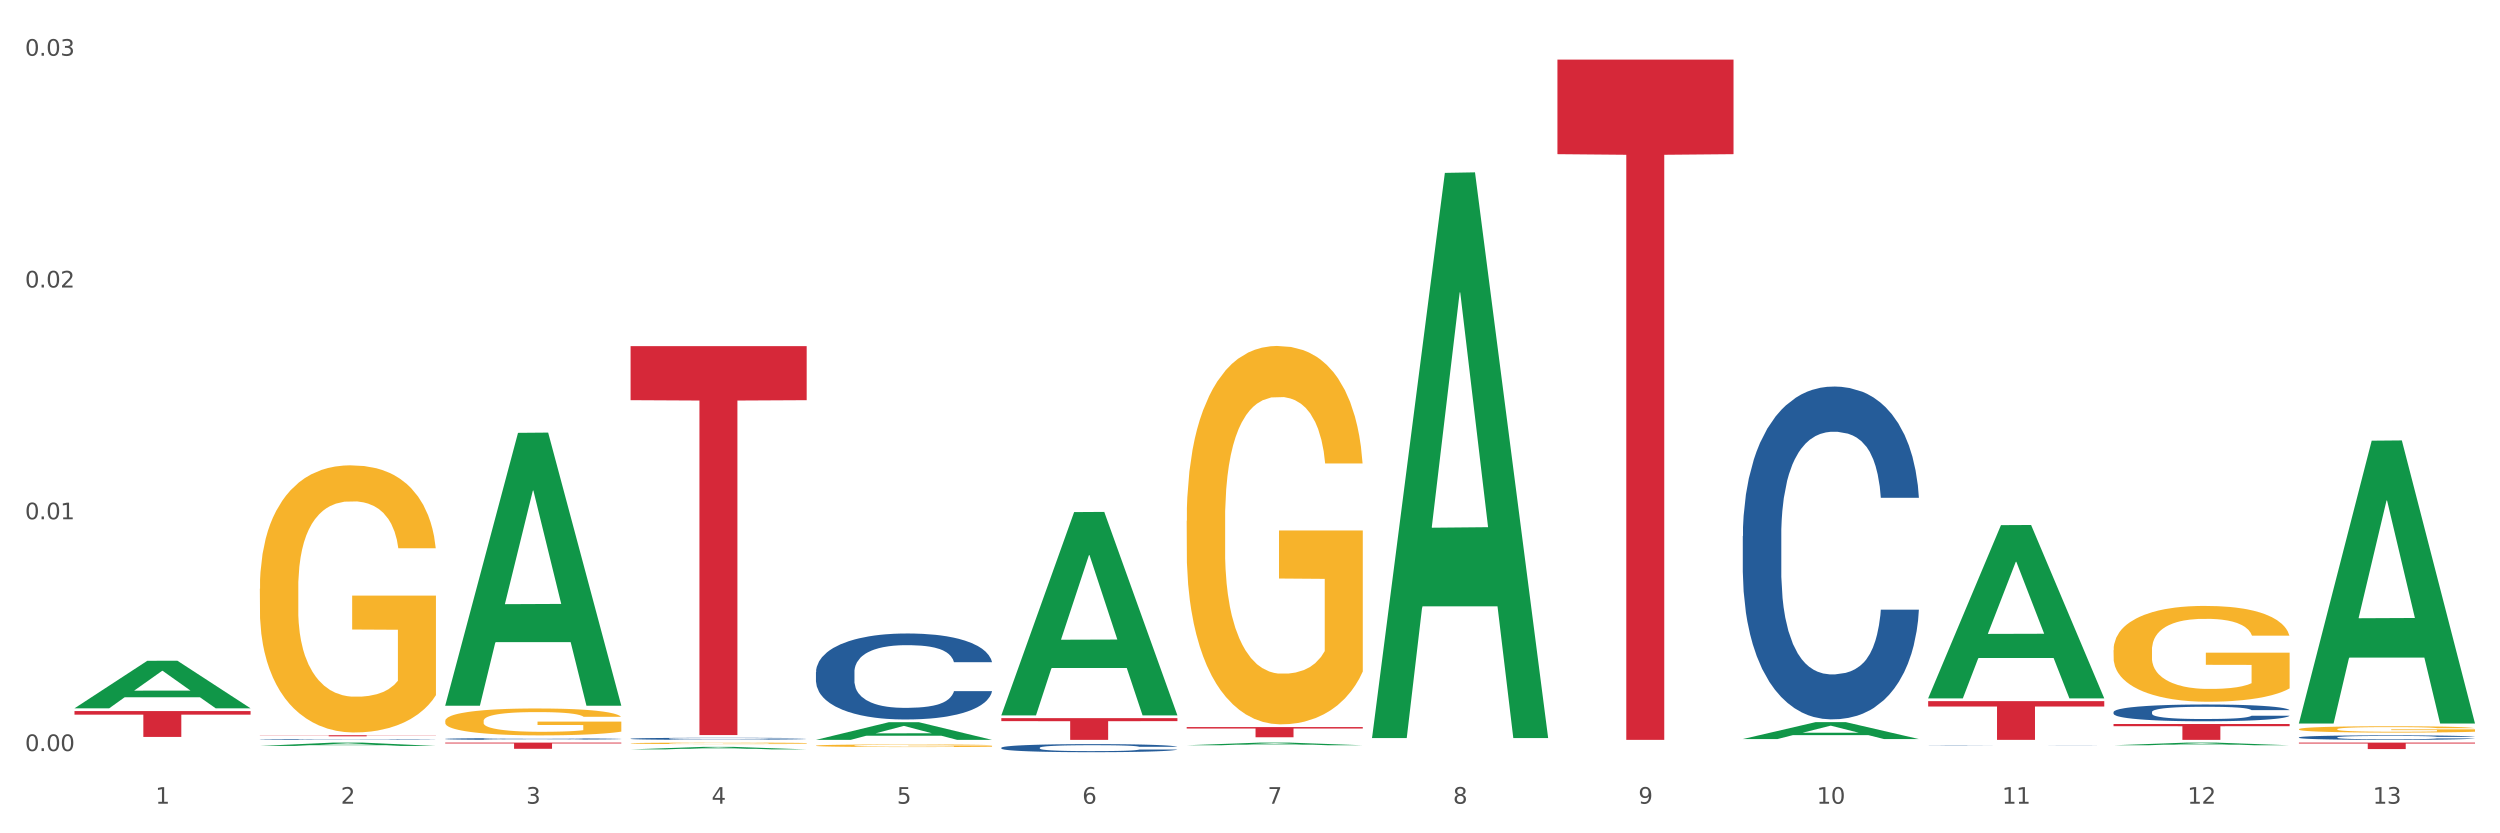
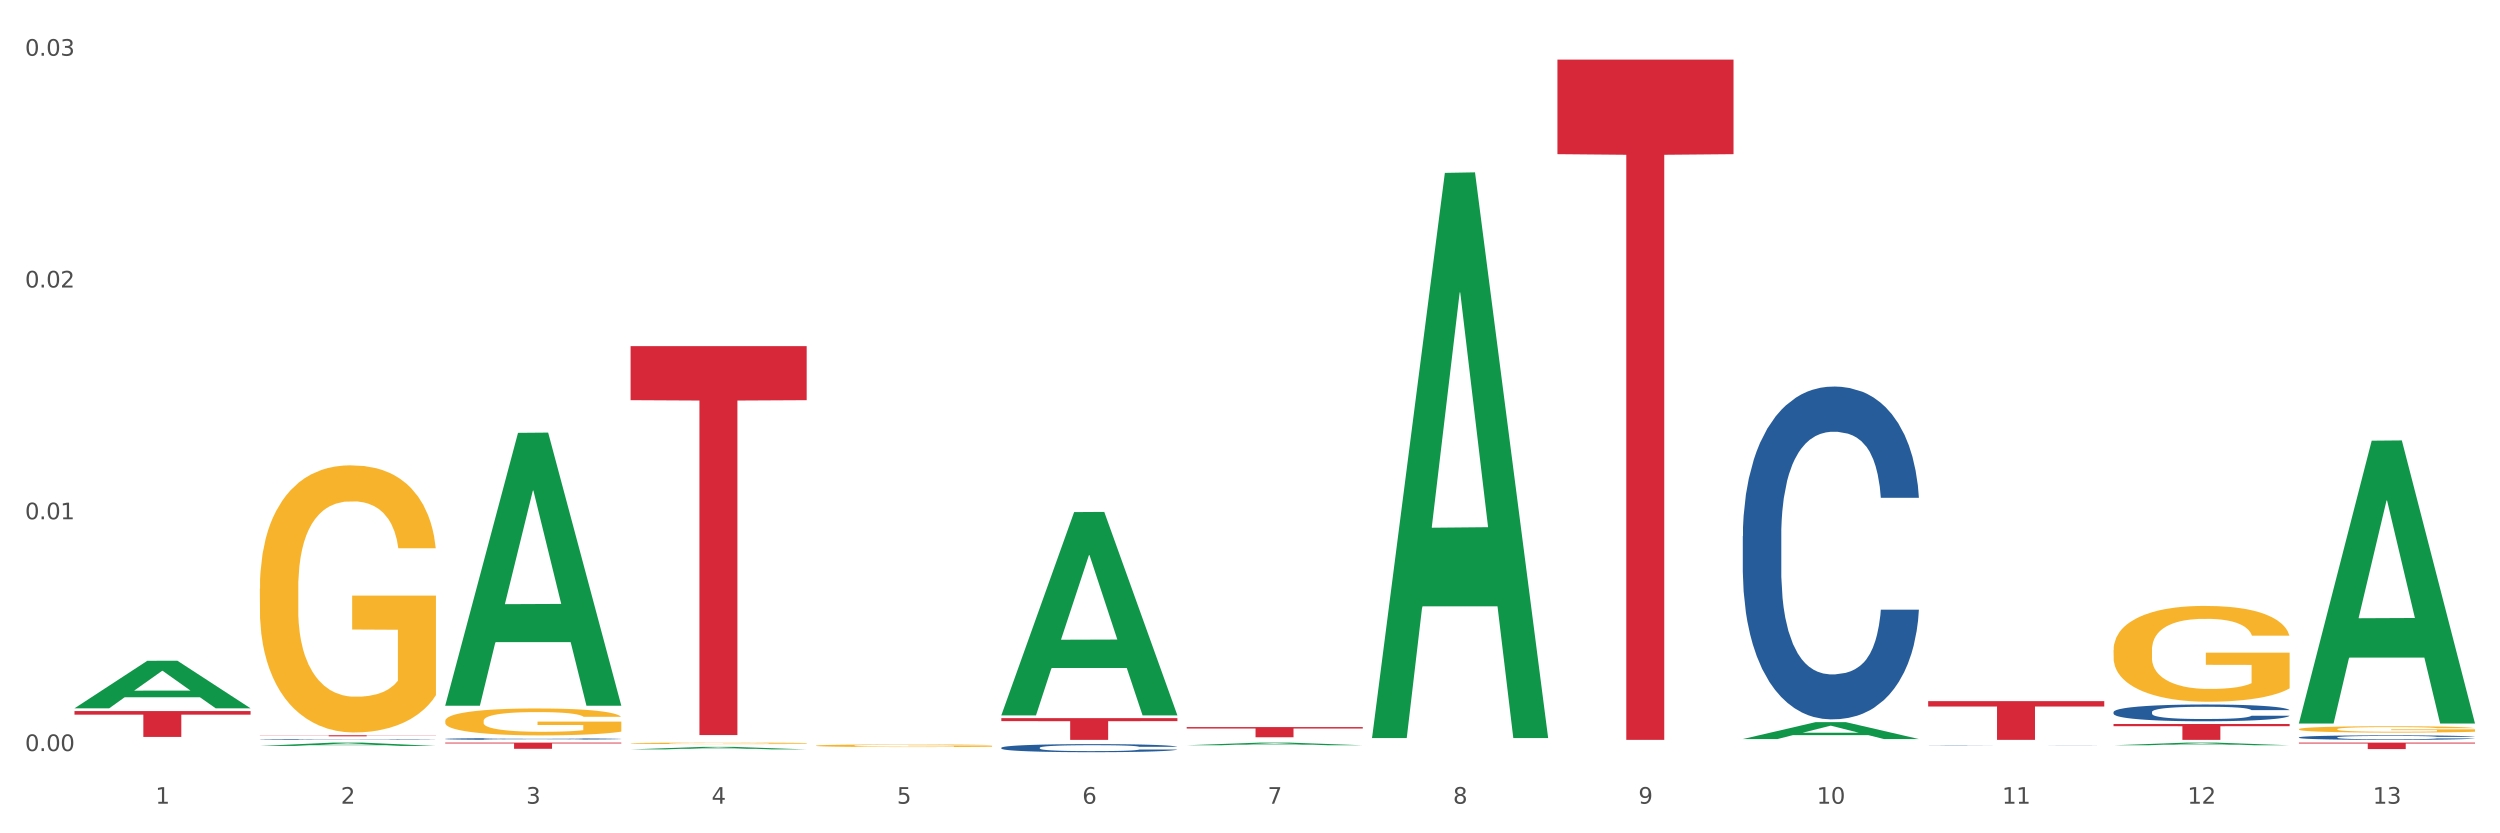
<svg xmlns="http://www.w3.org/2000/svg" xmlns:xlink="http://www.w3.org/1999/xlink" width="1080pt" height="360pt" viewBox="0 0 1080 360" version="1.1">
  <rect x="0" y="0" width="1080" height="360" fill="#333333" stroke="none" />
  <defs>
    <style type="text/css">*{stroke-linejoin: round; stroke-linecap: butt}</style>
  </defs>
  <g id="figure_1">
    <g id="patch_1">
      <path d="M 0 360  L 1080 360  L 1080 0  L 0 0  z " style="fill: #ffffff; stroke: #ffffff; stroke-linejoin: miter" />
    </g>
    <g id="axes_1">
      <g id="matplotlib.axis_1">
        <g id="xtick_1">
          <g id="text_1">
            <g style="fill: #4d4d4d" transform="translate(67.159 347.204) scale(0.096 -0.096)">
              <defs>
                <path id="DejaVuSans-31" d="M 794 531  L 1825 531  L 1825 4091  L 703 3866  L 703 4441  L 1819 4666  L 2450 4666  L 2450 531  L 3481 531  L 3481 0  L 794 0  L 794 531  z " transform="scale(0.016)" />
              </defs>
              <use xlink:href="#DejaVuSans-31" />
            </g>
          </g>
        </g>
        <g id="xtick_2">
          <g id="text_2">
            <g style="fill: #4d4d4d" transform="translate(147.238 347.204) scale(0.096 -0.096)">
              <defs>
                <path id="DejaVuSans-32" d="M 1228 531  L 3431 531  L 3431 0  L 469 0  L 469 531  Q 828 903 1448 1529  Q 2069 2156 2228 2338  Q 2531 2678 2651 2914  Q 2772 3150 2772 3378  Q 2772 3750 2511 3984  Q 2250 4219 1831 4219  Q 1534 4219 1204 4116  Q 875 4013 500 3803  L 500 4441  Q 881 4594 1212 4672  Q 1544 4750 1819 4750  Q 2544 4750 2975 4387  Q 3406 4025 3406 3419  Q 3406 3131 3298 2873  Q 3191 2616 2906 2266  Q 2828 2175 2409 1742  Q 1991 1309 1228 531  z " transform="scale(0.016)" />
              </defs>
              <use xlink:href="#DejaVuSans-32" />
            </g>
          </g>
        </g>
        <g id="xtick_3">
          <g id="text_3">
            <g style="fill: #4d4d4d" transform="translate(227.317 347.204) scale(0.096 -0.096)">
              <defs>
                <path id="DejaVuSans-33" d="M 2597 2516  Q 3050 2419 3304 2112  Q 3559 1806 3559 1356  Q 3559 666 3084 287  Q 2609 -91 1734 -91  Q 1441 -91 1130 -33  Q 819 25 488 141  L 488 750  Q 750 597 1062 519  Q 1375 441 1716 441  Q 2309 441 2620 675  Q 2931 909 2931 1356  Q 2931 1769 2642 2001  Q 2353 2234 1838 2234  L 1294 2234  L 1294 2753  L 1863 2753  Q 2328 2753 2575 2939  Q 2822 3125 2822 3475  Q 2822 3834 2567 4026  Q 2313 4219 1838 4219  Q 1578 4219 1281 4162  Q 984 4106 628 3988  L 628 4550  Q 988 4650 1302 4700  Q 1616 4750 1894 4750  Q 2613 4750 3031 4423  Q 3450 4097 3450 3541  Q 3450 3153 3228 2886  Q 3006 2619 2597 2516  z " transform="scale(0.016)" />
              </defs>
              <use xlink:href="#DejaVuSans-33" />
            </g>
          </g>
        </g>
        <g id="xtick_4">
          <g id="text_4">
            <g style="fill: #4d4d4d" transform="translate(307.396 347.204) scale(0.096 -0.096)">
              <defs>
                <path id="DejaVuSans-34" d="M 2419 4116  L 825 1625  L 2419 1625  L 2419 4116  z M 2253 4666  L 3047 4666  L 3047 1625  L 3713 1625  L 3713 1100  L 3047 1100  L 3047 0  L 2419 0  L 2419 1100  L 313 1100  L 313 1709  L 2253 4666  z " transform="scale(0.016)" />
              </defs>
              <use xlink:href="#DejaVuSans-34" />
            </g>
          </g>
        </g>
        <g id="xtick_5">
          <g id="text_5">
            <g style="fill: #4d4d4d" transform="translate(387.475 347.204) scale(0.096 -0.096)">
              <defs>
                <path id="DejaVuSans-35" d="M 691 4666  L 3169 4666  L 3169 4134  L 1269 4134  L 1269 2991  Q 1406 3038 1543 3061  Q 1681 3084 1819 3084  Q 2600 3084 3056 2656  Q 3513 2228 3513 1497  Q 3513 744 3044 326  Q 2575 -91 1722 -91  Q 1428 -91 1123 -41  Q 819 9 494 109  L 494 744  Q 775 591 1075 516  Q 1375 441 1709 441  Q 2250 441 2565 725  Q 2881 1009 2881 1497  Q 2881 1984 2565 2268  Q 2250 2553 1709 2553  Q 1456 2553 1204 2497  Q 953 2441 691 2322  L 691 4666  z " transform="scale(0.016)" />
              </defs>
              <use xlink:href="#DejaVuSans-35" />
            </g>
          </g>
        </g>
        <g id="xtick_6">
          <g id="text_6">
            <g style="fill: #4d4d4d" transform="translate(467.554 347.204) scale(0.096 -0.096)">
              <defs>
                <path id="DejaVuSans-36" d="M 2113 2584  Q 1688 2584 1439 2293  Q 1191 2003 1191 1497  Q 1191 994 1439 701  Q 1688 409 2113 409  Q 2538 409 2786 701  Q 3034 994 3034 1497  Q 3034 2003 2786 2293  Q 2538 2584 2113 2584  z M 3366 4563  L 3366 3988  Q 3128 4100 2886 4159  Q 2644 4219 2406 4219  Q 1781 4219 1451 3797  Q 1122 3375 1075 2522  Q 1259 2794 1537 2939  Q 1816 3084 2150 3084  Q 2853 3084 3261 2657  Q 3669 2231 3669 1497  Q 3669 778 3244 343  Q 2819 -91 2113 -91  Q 1303 -91 875 529  Q 447 1150 447 2328  Q 447 3434 972 4092  Q 1497 4750 2381 4750  Q 2619 4750 2861 4703  Q 3103 4656 3366 4563  z " transform="scale(0.016)" />
              </defs>
              <use xlink:href="#DejaVuSans-36" />
            </g>
          </g>
        </g>
        <g id="xtick_7">
          <g id="text_7">
            <g style="fill: #4d4d4d" transform="translate(547.634 347.204) scale(0.096 -0.096)">
              <defs>
                <path id="DejaVuSans-37" d="M 525 4666  L 3525 4666  L 3525 4397  L 1831 0  L 1172 0  L 2766 4134  L 525 4134  L 525 4666  z " transform="scale(0.016)" />
              </defs>
              <use xlink:href="#DejaVuSans-37" />
            </g>
          </g>
        </g>
        <g id="xtick_8">
          <g id="text_8">
            <g style="fill: #4d4d4d" transform="translate(627.713 347.204) scale(0.096 -0.096)">
              <defs>
                <path id="DejaVuSans-38" d="M 2034 2216  Q 1584 2216 1326 1975  Q 1069 1734 1069 1313  Q 1069 891 1326 650  Q 1584 409 2034 409  Q 2484 409 2743 651  Q 3003 894 3003 1313  Q 3003 1734 2745 1975  Q 2488 2216 2034 2216  z M 1403 2484  Q 997 2584 770 2862  Q 544 3141 544 3541  Q 544 4100 942 4425  Q 1341 4750 2034 4750  Q 2731 4750 3128 4425  Q 3525 4100 3525 3541  Q 3525 3141 3298 2862  Q 3072 2584 2669 2484  Q 3125 2378 3379 2068  Q 3634 1759 3634 1313  Q 3634 634 3220 271  Q 2806 -91 2034 -91  Q 1263 -91 848 271  Q 434 634 434 1313  Q 434 1759 690 2068  Q 947 2378 1403 2484  z M 1172 3481  Q 1172 3119 1398 2916  Q 1625 2713 2034 2713  Q 2441 2713 2670 2916  Q 2900 3119 2900 3481  Q 2900 3844 2670 4047  Q 2441 4250 2034 4250  Q 1625 4250 1398 4047  Q 1172 3844 1172 3481  z " transform="scale(0.016)" />
              </defs>
              <use xlink:href="#DejaVuSans-38" />
            </g>
          </g>
        </g>
        <g id="xtick_9">
          <g id="text_9">
            <g style="fill: #4d4d4d" transform="translate(707.792 347.204) scale(0.096 -0.096)">
              <defs>
                <path id="DejaVuSans-39" d="M 703 97  L 703 672  Q 941 559 1184 500  Q 1428 441 1663 441  Q 2288 441 2617 861  Q 2947 1281 2994 2138  Q 2813 1869 2534 1725  Q 2256 1581 1919 1581  Q 1219 1581 811 2004  Q 403 2428 403 3163  Q 403 3881 828 4315  Q 1253 4750 1959 4750  Q 2769 4750 3195 4129  Q 3622 3509 3622 2328  Q 3622 1225 3098 567  Q 2575 -91 1691 -91  Q 1453 -91 1209 -44  Q 966 3 703 97  z M 1959 2075  Q 2384 2075 2632 2365  Q 2881 2656 2881 3163  Q 2881 3666 2632 3958  Q 2384 4250 1959 4250  Q 1534 4250 1286 3958  Q 1038 3666 1038 3163  Q 1038 2656 1286 2365  Q 1534 2075 1959 2075  z " transform="scale(0.016)" />
              </defs>
              <use xlink:href="#DejaVuSans-39" />
            </g>
          </g>
        </g>
        <g id="xtick_10">
          <g id="text_10">
            <g style="fill: #4d4d4d" transform="translate(784.817 347.204) scale(0.096 -0.096)">
              <defs>
                <path id="DejaVuSans-30" d="M 2034 4250  Q 1547 4250 1301 3770  Q 1056 3291 1056 2328  Q 1056 1369 1301 889  Q 1547 409 2034 409  Q 2525 409 2770 889  Q 3016 1369 3016 2328  Q 3016 3291 2770 3770  Q 2525 4250 2034 4250  z M 2034 4750  Q 2819 4750 3233 4129  Q 3647 3509 3647 2328  Q 3647 1150 3233 529  Q 2819 -91 2034 -91  Q 1250 -91 836 529  Q 422 1150 422 2328  Q 422 3509 836 4129  Q 1250 4750 2034 4750  z " transform="scale(0.016)" />
              </defs>
              <use xlink:href="#DejaVuSans-31" />
              <use xlink:href="#DejaVuSans-30" transform="translate(63.623 0)" />
            </g>
          </g>
        </g>
        <g id="xtick_11">
          <g id="text_11">
            <g style="fill: #4d4d4d" transform="translate(864.896 347.204) scale(0.096 -0.096)">
              <use xlink:href="#DejaVuSans-31" />
              <use xlink:href="#DejaVuSans-31" transform="translate(63.623 0)" />
            </g>
          </g>
        </g>
        <g id="xtick_12">
          <g id="text_12">
            <g style="fill: #4d4d4d" transform="translate(944.975 347.204) scale(0.096 -0.096)">
              <use xlink:href="#DejaVuSans-31" />
              <use xlink:href="#DejaVuSans-32" transform="translate(63.623 0)" />
            </g>
          </g>
        </g>
        <g id="xtick_13">
          <g id="text_13">
            <g style="fill: #4d4d4d" transform="translate(1025.054 347.204) scale(0.096 -0.096)">
              <use xlink:href="#DejaVuSans-31" />
              <use xlink:href="#DejaVuSans-33" transform="translate(63.623 0)" />
            </g>
          </g>
        </g>
        <g id="xtick_14" />
        <g id="xtick_15" />
        <g id="xtick_16" />
        <g id="xtick_17" />
        <g id="xtick_18" />
        <g id="xtick_19" />
        <g id="xtick_20" />
        <g id="xtick_21" />
        <g id="xtick_22" />
        <g id="xtick_23" />
        <g id="xtick_24" />
        <g id="xtick_25" />
      </g>
      <g id="matplotlib.axis_2">
        <g id="ytick_1">
          <g id="text_14">
            <g style="fill: #4d4d4d" transform="translate(10.8 324.455) scale(0.096 -0.096)">
              <defs>
                <path id="DejaVuSans-2e" d="M 684 794  L 1344 794  L 1344 0  L 684 0  L 684 794  z " transform="scale(0.016)" />
              </defs>
              <use xlink:href="#DejaVuSans-30" />
              <use xlink:href="#DejaVuSans-2e" transform="translate(63.623 0)" />
              <use xlink:href="#DejaVuSans-30" transform="translate(95.41 0)" />
              <use xlink:href="#DejaVuSans-30" transform="translate(159.033 0)" />
            </g>
          </g>
        </g>
        <g id="ytick_2">
          <g id="text_15">
            <g style="fill: #4d4d4d" transform="translate(10.8 224.329) scale(0.096 -0.096)">
              <use xlink:href="#DejaVuSans-30" />
              <use xlink:href="#DejaVuSans-2e" transform="translate(63.623 0)" />
              <use xlink:href="#DejaVuSans-30" transform="translate(95.41 0)" />
              <use xlink:href="#DejaVuSans-31" transform="translate(159.033 0)" />
            </g>
          </g>
        </g>
        <g id="ytick_3">
          <g id="text_16">
            <g style="fill: #4d4d4d" transform="translate(10.8 124.204) scale(0.096 -0.096)">
              <use xlink:href="#DejaVuSans-30" />
              <use xlink:href="#DejaVuSans-2e" transform="translate(63.623 0)" />
              <use xlink:href="#DejaVuSans-30" transform="translate(95.41 0)" />
              <use xlink:href="#DejaVuSans-32" transform="translate(159.033 0)" />
            </g>
          </g>
        </g>
        <g id="ytick_4">
          <g id="text_17">
            <g style="fill: #4d4d4d" transform="translate(10.8 24.078) scale(0.096 -0.096)">
              <use xlink:href="#DejaVuSans-30" />
              <use xlink:href="#DejaVuSans-2e" transform="translate(63.623 0)" />
              <use xlink:href="#DejaVuSans-30" transform="translate(95.41 0)" />
              <use xlink:href="#DejaVuSans-33" transform="translate(159.033 0)" />
            </g>
          </g>
        </g>
        <g id="ytick_5" />
        <g id="ytick_6" />
        <g id="ytick_7" />
      </g>
      <g id="PolyCollection_1">
        <path d="M 32.175 305.964  L 32.253 305.945  L 63.625 285.457  L 76.644 285.437  L 108.25 306.003  L 93.192 306.003  L 86.369 301.214  L 53.978 301.214  L 53.743 301.291  L 47.155 306.003  L 32.175 306.003  L 32.175 305.964  L 58.056 298.356  L 82.291 298.337  L 70.291 289.821  L 70.134 289.782  L 69.977 289.84  L 57.978 298.337  L 58.056 298.356  L 32.175 305.964  z " clip-path="url(#p406d4b6d0a)" style="fill: #109648" />
        <path d="M 32.175 307.183  L 108.25 307.183  L 108.25 308.737  L 78.325 308.747  L 78.325 318.363  L 61.92 318.363  L 61.92 308.747  L 32.175 308.737  L 32.175 307.194  L 32.175 307.183  z " clip-path="url(#p406d4b6d0a)" style="fill: #d62839" />
        <path d="M 112.254 319.433  L 112.344 319.433  L 112.344 319.424  L 112.614 319.411  L 113.603 319.389  L 114.862 319.372  L 117.02 319.352  L 118.189 319.343  L 119.718 319.334  L 122.865 319.319  L 126.462 319.306  L 128.98 319.299  L 130.868 319.294  L 135.095 319.286  L 137.523 319.283  L 140.04 319.28  L 142.199 319.278  L 145.796 319.276  L 148.673 319.275  L 152 319.274  L 154.788 319.275  L 158.475 319.276  L 163.87 319.28  L 165.938 319.282  L 168.726 319.286  L 171.604 319.291  L 173.942 319.296  L 176.639 319.304  L 179.427 319.313  L 182.125 319.326  L 184.013 319.337  L 185.542 319.349  L 186.891 319.363  L 187.88 319.379  L 188.329 319.392  L 171.873 319.392  L 171.424 319.381  L 170.525 319.368  L 169.625 319.359  L 168.636 319.352  L 167.107 319.344  L 165.759 319.339  L 163.51 319.333  L 161.442 319.329  L 159.734 319.326  L 157.665 319.324  L 153.259 319.323  L 150.112 319.323  L 148.134 319.323  L 145.706 319.325  L 143.637 319.327  L 141.209 319.331  L 139.321 319.335  L 137.433 319.341  L 136.354 319.344  L 134.735 319.352  L 133.656 319.357  L 132.217 319.367  L 131.408 319.374  L 129.969 319.393  L 129.34 319.406  L 129.07 319.416  L 128.89 319.426  L 128.89 319.476  L 129.43 319.499  L 129.879 319.508  L 130.599 319.519  L 131.947 319.534  L 133.926 319.547  L 135.994 319.557  L 137.702 319.564  L 139.321 319.568  L 140.94 319.572  L 142.918 319.575  L 144.537 319.577  L 146.965 319.579  L 149.842 319.58  L 152.09 319.58  L 156.676 319.578  L 158.745 319.576  L 160.723 319.574  L 162.881 319.571  L 164.59 319.567  L 165.579 319.564  L 167.197 319.558  L 168.456 319.551  L 169.535 319.544  L 170.255 319.537  L 171.064 319.528  L 171.694 319.517  L 171.873 319.511  L 188.329 319.511  L 187.97 319.523  L 187.34 319.534  L 186.081 319.549  L 185.092 319.558  L 183.563 319.568  L 181.945 319.577  L 179.697 319.587  L 177.628 319.595  L 175.47 319.601  L 173.132 319.607  L 168.906 319.615  L 167.377 319.617  L 164.14 319.621  L 161.622 319.624  L 157.935 319.626  L 154.158 319.627  L 150.202 319.627  L 146.695 319.627  L 142.828 319.625  L 140.4 319.623  L 137.702 319.62  L 134.555 319.615  L 131.588 319.61  L 128.8 319.604  L 126.192 319.596  L 123.764 319.588  L 120.617 319.574  L 118.279 319.56  L 116.57 319.548  L 115.401 319.537  L 114.232 319.524  L 113.603 319.514  L 112.614 319.492  L 112.254 319.471  L 112.254 319.433  z " clip-path="url(#p406d4b6d0a)" style="fill: #255c99" />
        <path d="M 192.333 319.208  L 192.423 319.207  L 192.423 319.187  L 192.693 319.161  L 193.682 319.112  L 194.941 319.075  L 197.099 319.032  L 198.268 319.014  L 199.797 318.994  L 202.944 318.961  L 206.541 318.933  L 209.059 318.918  L 210.947 318.908  L 215.174 318.891  L 217.602 318.883  L 220.12 318.877  L 222.278 318.873  L 225.875 318.868  L 228.752 318.866  L 232.079 318.865  L 234.867 318.866  L 238.554 318.868  L 243.949 318.877  L 246.018 318.882  L 248.805 318.89  L 251.683 318.901  L 254.021 318.912  L 256.718 318.928  L 259.506 318.949  L 262.204 318.976  L 264.092 319  L 265.621 319.026  L 266.97 319.057  L 267.959 319.091  L 268.408 319.12  L 251.953 319.12  L 251.503 319.094  L 250.604 319.066  L 249.704 319.047  L 248.715 319.032  L 247.187 319.015  L 245.838 319.004  L 243.59 318.99  L 241.521 318.982  L 239.813 318.977  L 237.745 318.973  L 233.338 318.969  L 230.191 318.969  L 228.213 318.97  L 225.785 318.974  L 223.717 318.978  L 221.289 318.987  L 219.4 318.996  L 217.512 319.008  L 216.433 319.016  L 214.814 319.031  L 213.735 319.044  L 212.296 319.066  L 211.487 319.081  L 210.048 319.121  L 209.419 319.15  L 209.149 319.17  L 208.969 319.192  L 208.969 319.301  L 209.509 319.35  L 209.958 319.37  L 210.678 319.394  L 212.027 319.425  L 214.005 319.455  L 216.073 319.476  L 217.782 319.49  L 219.4 319.499  L 221.019 319.507  L 222.997 319.514  L 224.616 319.518  L 227.044 319.522  L 229.921 319.524  L 232.169 319.524  L 236.755 319.521  L 238.824 319.517  L 240.802 319.513  L 242.96 319.505  L 244.669 319.497  L 245.658 319.49  L 247.276 319.477  L 248.535 319.463  L 249.615 319.447  L 250.334 319.433  L 251.143 319.412  L 251.773 319.389  L 251.953 319.376  L 268.408 319.376  L 268.049 319.401  L 267.419 319.425  L 266.16 319.458  L 265.171 319.477  L 263.643 319.5  L 262.024 319.519  L 259.776 319.541  L 257.708 319.557  L 255.549 319.571  L 253.211 319.584  L 248.985 319.601  L 247.456 319.606  L 244.219 319.614  L 241.701 319.619  L 238.014 319.624  L 234.238 319.627  L 230.281 319.627  L 226.774 319.626  L 222.907 319.622  L 220.479 319.618  L 217.782 319.611  L 214.634 319.602  L 211.667 319.59  L 208.879 319.576  L 206.271 319.56  L 203.843 319.542  L 200.696 319.512  L 198.358 319.483  L 196.65 319.455  L 195.481 319.432  L 194.312 319.403  L 193.682 319.383  L 192.693 319.334  L 192.333 319.289  L 192.333 319.208  z " clip-path="url(#p406d4b6d0a)" style="fill: #255c99" />
        <path d="M 272.412 321.112  L 272.502 321.111  L 272.502 321.089  L 272.682 321.071  L 273.58 321.026  L 274.927 320.988  L 275.915 320.969  L 276.903 320.952  L 278.071 320.936  L 279.508 320.919  L 282.113 320.895  L 283.729 320.882  L 285.705 320.869  L 289.298 320.85  L 291.903 320.839  L 294.597 320.83  L 298.998 320.819  L 301.873 320.814  L 304.926 320.811  L 308.609 320.808  L 311.393 320.808  L 317.501 320.809  L 322.71 320.815  L 325.225 320.819  L 328.458 320.826  L 330.165 320.831  L 332.949 320.841  L 335.823 320.853  L 337.799 320.864  L 340.763 320.885  L 343.009 320.905  L 345.075 320.93  L 346.152 320.948  L 346.961 320.964  L 347.679 320.982  L 348.398 321.012  L 332.231 321.012  L 331.602 320.991  L 330.614 320.971  L 329.177 320.952  L 327.919 320.94  L 325.764 320.925  L 323.788 320.915  L 321.722 320.908  L 319.207 320.902  L 317.231 320.899  L 314.447 320.897  L 308.968 320.897  L 305.286 320.902  L 302.771 320.908  L 301.154 320.913  L 299.717 320.919  L 298.1 320.928  L 296.214 320.94  L 294.867 320.952  L 293.52 320.966  L 292.442 320.981  L 291.454 320.997  L 290.645 321.015  L 290.017 321.034  L 289.478 321.057  L 289.029 321.095  L 289.029 321.177  L 289.208 321.196  L 289.657 321.22  L 290.196 321.239  L 291.094 321.261  L 291.903 321.276  L 293.43 321.298  L 295.136 321.316  L 296.483 321.327  L 297.831 321.337  L 300.166 321.35  L 302.771 321.361  L 305.016 321.367  L 308.07 321.373  L 310.136 321.376  L 311.932 321.377  L 316.333 321.377  L 319.477 321.375  L 322.98 321.371  L 325.674 321.366  L 327.919 321.359  L 330.434 321.348  L 332.051 321.338  L 332.051 321.212  L 312.291 321.212  L 312.291 321.128  L 348.488 321.128  L 348.488 321.373  L 346.961 321.386  L 345.254 321.398  L 343.458 321.408  L 340.763 321.42  L 337.53 321.432  L 334.656 321.441  L 331.602 321.448  L 328.009 321.455  L 323.339 321.461  L 320.465 321.463  L 316.872 321.465  L 312.651 321.465  L 308.968 321.464  L 305.375 321.461  L 301.603 321.456  L 297.921 321.448  L 295.136 321.44  L 292.352 321.431  L 289.388 321.418  L 287.053 321.406  L 285.256 321.395  L 283.28 321.381  L 281.125 321.363  L 279.508 321.347  L 278.071 321.33  L 276.544 321.309  L 275.466 321.29  L 274.388 321.267  L 273.76 321.249  L 273.041 321.222  L 272.502 321.184  L 272.412 321.112  z " clip-path="url(#p406d4b6d0a)" style="fill: #f7b32b" />
        <path d="M 352.492 322.123  L 352.581 322.122  L 352.581 322.085  L 352.761 322.053  L 353.659 321.975  L 355.006 321.912  L 355.994 321.878  L 356.982 321.85  L 358.15 321.822  L 359.587 321.793  L 362.192 321.751  L 363.809 321.729  L 365.785 321.707  L 369.377 321.674  L 371.982 321.655  L 374.676 321.64  L 379.078 321.621  L 381.952 321.613  L 385.005 321.607  L 388.688 321.603  L 391.472 321.602  L 397.58 321.605  L 402.789 321.614  L 405.304 321.621  L 408.538 321.633  L 410.244 321.642  L 413.028 321.658  L 415.903 321.68  L 417.879 321.698  L 420.843 321.733  L 423.088 321.768  L 425.154 321.812  L 426.232 321.842  L 427.04 321.869  L 427.758 321.901  L 428.477 321.952  L 412.31 321.952  L 411.681 321.916  L 410.693 321.882  L 409.256 321.849  L 407.999 321.828  L 405.843 321.802  L 403.867 321.786  L 401.801 321.774  L 399.286 321.763  L 397.31 321.758  L 394.526 321.754  L 389.047 321.755  L 385.365 321.763  L 382.85 321.774  L 381.233 321.783  L 379.796 321.793  L 378.179 321.808  L 376.293 321.829  L 374.946 321.849  L 373.599 321.874  L 372.521 321.898  L 371.533 321.927  L 370.724 321.958  L 370.096 321.99  L 369.557 322.029  L 369.108 322.094  L 369.108 322.235  L 369.287 322.267  L 369.737 322.309  L 370.275 322.341  L 371.174 322.379  L 371.982 322.405  L 373.509 322.442  L 375.215 322.473  L 376.563 322.493  L 377.91 322.509  L 380.245 322.532  L 382.85 322.55  L 385.095 322.562  L 388.149 322.572  L 390.215 322.576  L 392.011 322.578  L 396.412 322.578  L 399.556 322.575  L 403.059 322.568  L 405.753 322.559  L 407.999 322.547  L 410.514 322.529  L 412.13 322.511  L 412.13 322.296  L 392.37 322.295  L 392.37 322.152  L 428.567 322.152  L 428.567 322.572  L 427.04 322.594  L 425.333 322.613  L 423.537 322.631  L 420.843 322.652  L 417.609 322.673  L 414.735 322.687  L 411.681 322.7  L 408.088 322.711  L 403.418 322.721  L 400.544 322.725  L 396.951 322.729  L 392.73 322.73  L 389.047 322.727  L 385.455 322.722  L 381.682 322.713  L 378 322.7  L 375.215 322.686  L 372.431 322.67  L 369.467 322.648  L 367.132 322.628  L 365.335 322.609  L 363.359 322.585  L 361.204 322.554  L 359.587 322.527  L 358.15 322.498  L 356.623 322.461  L 355.545 322.429  L 354.468 322.389  L 353.839 322.359  L 353.12 322.312  L 352.581 322.247  L 352.492 322.123  z " clip-path="url(#p406d4b6d0a)" style="fill: #f7b32b" />
-         <path d="M 512.65 224.989  L 512.74 224.84  L 512.74 219.465  L 512.919 214.837  L 513.818 203.64  L 515.165 194.383  L 516.153 189.457  L 517.141 185.426  L 518.308 181.395  L 519.745 177.214  L 522.35 171.093  L 523.967 167.958  L 525.943 164.673  L 529.536 159.896  L 532.14 157.208  L 534.835 154.969  L 539.236 152.282  L 542.11 151.087  L 545.164 150.191  L 548.846 149.594  L 551.631 149.445  L 557.738 149.893  L 562.948 151.236  L 565.462 152.282  L 568.696 154.073  L 570.402 155.267  L 573.187 157.656  L 576.061 160.791  L 578.037 163.479  L 581.001 168.555  L 583.246 173.631  L 585.312 179.902  L 586.39 184.231  L 587.198 188.262  L 587.917 192.89  L 588.635 200.206  L 572.468 200.206  L 571.839 194.981  L 570.851 190.054  L 569.414 185.276  L 568.157 182.29  L 566.001 178.558  L 564.025 176.169  L 561.96 174.378  L 559.445 172.885  L 557.469 172.138  L 554.684 171.541  L 549.206 171.69  L 545.523 172.885  L 543.008 174.378  L 541.391 175.721  L 539.954 177.214  L 538.338 179.304  L 536.451 182.44  L 535.104 185.276  L 533.757 188.859  L 532.679 192.443  L 531.691 196.623  L 530.883 201.102  L 530.254 205.73  L 529.715 211.403  L 529.266 220.809  L 529.266 241.263  L 529.446 245.891  L 529.895 252.012  L 530.434 256.641  L 531.332 262.165  L 532.14 265.897  L 533.667 271.272  L 535.374 275.751  L 536.721 278.587  L 538.068 280.976  L 540.403 284.261  L 543.008 286.948  L 545.254 288.59  L 548.307 290.083  L 550.373 290.68  L 552.169 290.979  L 556.571 290.979  L 559.714 290.531  L 563.217 289.486  L 565.912 288.142  L 568.157 286.5  L 570.672 283.813  L 572.289 281.275  L 572.289 250.072  L 552.529 249.922  L 552.529 229.17  L 588.725 229.17  L 588.725 290.083  L 587.198 293.219  L 585.492 296.055  L 583.695 298.593  L 581.001 301.728  L 577.767 304.714  L 574.893 306.805  L 571.839 308.596  L 568.247 310.238  L 563.576 311.731  L 560.702 312.329  L 557.109 312.777  L 552.888 312.926  L 549.206 312.627  L 545.613 311.881  L 541.841 310.537  L 538.158 308.596  L 535.374 306.655  L 532.589 304.267  L 529.625 301.131  L 527.29 298.145  L 525.494 295.458  L 523.518 292.024  L 521.362 287.545  L 519.745 283.514  L 518.308 279.334  L 516.781 273.959  L 515.704 269.331  L 514.626 263.508  L 513.997 259.179  L 513.279 252.46  L 512.74 243.055  L 512.65 224.989  z " clip-path="url(#p406d4b6d0a)" style="fill: #f7b32b" />
        <path d="M 913.046 280.888  L 913.135 280.851  L 913.135 279.489  L 913.315 278.317  L 914.213 275.481  L 915.561 273.137  L 916.549 271.889  L 917.537 270.868  L 918.704 269.847  L 920.141 268.788  L 922.746 267.238  L 924.363 266.444  L 926.339 265.612  L 929.931 264.402  L 932.536 263.722  L 935.231 263.154  L 939.632 262.474  L 942.506 262.171  L 945.559 261.944  L 949.242 261.793  L 952.026 261.755  L 958.134 261.869  L 963.343 262.209  L 965.858 262.474  L 969.092 262.928  L 970.798 263.23  L 973.582 263.835  L 976.457 264.629  L 978.433 265.31  L 981.397 266.595  L 983.642 267.881  L 985.708 269.469  L 986.786 270.566  L 987.594 271.587  L 988.312 272.759  L 989.031 274.612  L 972.864 274.612  L 972.235 273.288  L 971.247 272.04  L 969.81 270.83  L 968.553 270.074  L 966.397 269.129  L 964.421 268.524  L 962.355 268.07  L 959.84 267.692  L 957.864 267.503  L 955.08 267.352  L 949.601 267.389  L 945.919 267.692  L 943.404 268.07  L 941.787 268.41  L 940.35 268.788  L 938.733 269.318  L 936.847 270.112  L 935.5 270.83  L 934.153 271.738  L 933.075 272.645  L 932.087 273.704  L 931.279 274.838  L 930.65 276.011  L 930.111 277.447  L 929.662 279.83  L 929.662 285.01  L 929.841 286.182  L 930.291 287.732  L 930.829 288.905  L 931.728 290.304  L 932.536 291.249  L 934.063 292.61  L 935.769 293.745  L 937.117 294.463  L 938.464 295.068  L 940.799 295.9  L 943.404 296.58  L 945.649 296.996  L 948.703 297.375  L 950.769 297.526  L 952.565 297.601  L 956.966 297.601  L 960.11 297.488  L 963.613 297.223  L 966.307 296.883  L 968.553 296.467  L 971.068 295.786  L 972.684 295.144  L 972.684 287.241  L 952.925 287.203  L 952.925 281.947  L 989.121 281.947  L 989.121 297.375  L 987.594 298.169  L 985.887 298.887  L 984.091 299.53  L 981.397 300.324  L 978.163 301.08  L 975.289 301.61  L 972.235 302.063  L 968.643 302.479  L 963.972 302.857  L 961.098 303.009  L 957.505 303.122  L 953.284 303.16  L 949.601 303.084  L 946.009 302.895  L 942.236 302.555  L 938.554 302.063  L 935.769 301.572  L 932.985 300.967  L 930.021 300.173  L 927.686 299.416  L 925.89 298.736  L 923.914 297.866  L 921.758 296.732  L 920.141 295.711  L 918.704 294.652  L 917.177 293.291  L 916.099 292.119  L 915.022 290.644  L 914.393 289.547  L 913.674 287.846  L 913.135 285.464  L 913.046 280.888  z " clip-path="url(#p406d4b6d0a)" style="fill: #f7b32b" />
        <path d="M 112.254 317.613  L 188.329 317.613  L 188.329 317.679  L 158.404 317.68  L 158.404 318.094  L 141.999 318.094  L 141.999 317.68  L 112.254 317.679  L 112.254 317.613  L 112.254 317.613  z " clip-path="url(#p406d4b6d0a)" style="fill: #d62839" />
        <path d="M 993.125 315.005  L 993.215 315.002  L 993.215 314.912  L 993.394 314.834  L 994.292 314.646  L 995.64 314.491  L 996.628 314.408  L 997.616 314.341  L 998.783 314.273  L 1000.22 314.203  L 1002.825 314.1  L 1004.442 314.048  L 1006.418 313.993  L 1010.01 313.913  L 1012.615 313.868  L 1015.31 313.83  L 1019.711 313.785  L 1022.585 313.765  L 1025.639 313.75  L 1029.321 313.74  L 1032.105 313.737  L 1038.213 313.745  L 1043.422 313.767  L 1045.937 313.785  L 1049.171 313.815  L 1050.877 313.835  L 1053.662 313.875  L 1056.536 313.928  L 1058.512 313.973  L 1061.476 314.058  L 1063.721 314.143  L 1065.787 314.248  L 1066.865 314.321  L 1067.673 314.388  L 1068.392 314.466  L 1069.11 314.589  L 1052.943 314.589  L 1052.314 314.501  L 1051.326 314.419  L 1049.889 314.338  L 1048.632 314.288  L 1046.476 314.226  L 1044.5 314.186  L 1042.434 314.156  L 1039.92 314.131  L 1037.944 314.118  L 1035.159 314.108  L 1029.68 314.11  L 1025.998 314.131  L 1023.483 314.156  L 1021.866 314.178  L 1020.429 314.203  L 1018.813 314.238  L 1016.926 314.291  L 1015.579 314.338  L 1014.232 314.398  L 1013.154 314.459  L 1012.166 314.529  L 1011.358 314.604  L 1010.729 314.681  L 1010.19 314.777  L 1009.741 314.934  L 1009.741 315.278  L 1009.921 315.355  L 1010.37 315.458  L 1010.909 315.535  L 1011.807 315.628  L 1012.615 315.691  L 1014.142 315.781  L 1015.849 315.856  L 1017.196 315.904  L 1018.543 315.944  L 1020.878 315.999  L 1023.483 316.044  L 1025.728 316.071  L 1028.782 316.096  L 1030.848 316.106  L 1032.644 316.111  L 1037.045 316.111  L 1040.189 316.104  L 1043.692 316.086  L 1046.386 316.064  L 1048.632 316.036  L 1051.147 315.991  L 1052.763 315.949  L 1052.763 315.425  L 1033.004 315.423  L 1033.004 315.075  L 1069.2 315.075  L 1069.2 316.096  L 1067.673 316.149  L 1065.967 316.197  L 1064.17 316.239  L 1061.476 316.292  L 1058.242 316.342  L 1055.368 316.377  L 1052.314 316.407  L 1048.722 316.435  L 1044.051 316.46  L 1041.177 316.47  L 1037.584 316.477  L 1033.363 316.48  L 1029.68 316.475  L 1026.088 316.462  L 1022.315 316.44  L 1018.633 316.407  L 1015.849 316.374  L 1013.064 316.334  L 1010.1 316.282  L 1007.765 316.232  L 1005.969 316.187  L 1003.993 316.129  L 1001.837 316.054  L 1000.22 315.986  L 998.783 315.916  L 997.256 315.826  L 996.179 315.748  L 995.101 315.651  L 994.472 315.578  L 993.754 315.465  L 993.215 315.308  L 993.125 315.005  z " clip-path="url(#p406d4b6d0a)" style="fill: #f7b32b" />
-         <path d="M 352.492 290.356  L 352.582 290.322  L 352.582 289.372  L 352.851 288.083  L 353.84 285.707  L 355.099 283.909  L 357.258 281.805  L 358.427 280.923  L 359.955 279.939  L 363.103 278.345  L 366.699 276.987  L 369.217 276.241  L 371.106 275.766  L 375.332 274.918  L 377.76 274.544  L 380.278 274.239  L 382.436 274.035  L 386.033 273.798  L 388.911 273.696  L 392.238 273.662  L 395.025 273.696  L 398.712 273.832  L 404.108 274.239  L 406.176 274.477  L 408.963 274.884  L 411.841 275.427  L 414.179 275.969  L 416.877 276.75  L 419.664 277.768  L 422.362 279.057  L 424.25 280.245  L 425.779 281.5  L 427.128 283.027  L 428.117 284.69  L 428.567 286.081  L 412.111 286.081  L 411.661 284.825  L 410.762 283.468  L 409.863 282.552  L 408.874 281.805  L 407.345 280.957  L 405.996 280.414  L 403.748 279.77  L 401.68 279.363  L 399.971 279.125  L 397.903 278.921  L 393.497 278.718  L 390.349 278.718  L 388.371 278.786  L 385.943 278.955  L 383.875 279.193  L 381.447 279.6  L 379.559 280.041  L 377.67 280.618  L 376.591 281.025  L 374.972 281.772  L 373.893 282.382  L 372.455 283.434  L 371.645 284.181  L 370.207 286.115  L 369.577 287.54  L 369.307 288.524  L 369.127 289.609  L 369.127 294.903  L 369.667 297.278  L 370.117 298.296  L 370.836 299.449  L 372.185 300.942  L 374.163 302.401  L 376.231 303.453  L 377.94 304.098  L 379.559 304.573  L 381.177 304.946  L 383.155 305.285  L 384.774 305.489  L 387.202 305.692  L 390.08 305.794  L 392.328 305.794  L 396.914 305.625  L 398.982 305.455  L 400.96 305.217  L 403.118 304.844  L 404.827 304.437  L 405.816 304.132  L 407.435 303.487  L 408.694 302.808  L 409.773 302.028  L 410.492 301.349  L 411.302 300.331  L 411.931 299.178  L 412.111 298.567  L 428.567 298.567  L 428.207 299.789  L 427.578 300.976  L 426.319 302.571  L 425.33 303.487  L 423.801 304.607  L 422.182 305.557  L 419.934 306.609  L 417.866 307.389  L 415.708 308.068  L 413.37 308.678  L 409.143 309.527  L 407.615 309.764  L 404.377 310.171  L 401.86 310.409  L 398.173 310.646  L 394.396 310.782  L 390.439 310.816  L 386.932 310.748  L 383.066 310.544  L 380.638 310.341  L 377.94 310.035  L 374.793 309.56  L 371.825 308.984  L 369.038 308.305  L 366.43 307.525  L 364.002 306.642  L 360.854 305.183  L 358.516 303.758  L 356.808 302.435  L 355.639 301.315  L 354.47 299.89  L 353.84 298.906  L 352.851 296.531  L 352.492 294.326  L 352.492 290.356  z " clip-path="url(#p406d4b6d0a)" style="fill: #255c99" />
        <path d="M 432.571 323.026  L 432.661 323.023  L 432.661 322.933  L 432.93 322.812  L 433.92 322.589  L 435.179 322.42  L 437.337 322.222  L 438.506 322.139  L 440.034 322.047  L 443.182 321.897  L 446.779 321.769  L 449.297 321.699  L 451.185 321.654  L 455.411 321.574  L 457.839 321.539  L 460.357 321.511  L 462.515 321.492  L 466.112 321.469  L 468.99 321.46  L 472.317 321.456  L 475.105 321.46  L 478.791 321.472  L 484.187 321.511  L 486.255 321.533  L 489.043 321.571  L 491.92 321.622  L 494.258 321.673  L 496.956 321.747  L 499.744 321.842  L 502.441 321.964  L 504.33 322.075  L 505.858 322.193  L 507.207 322.337  L 508.196 322.493  L 508.646 322.624  L 492.19 322.624  L 491.74 322.506  L 490.841 322.378  L 489.942 322.292  L 488.953 322.222  L 487.424 322.142  L 486.075 322.091  L 483.827 322.031  L 481.759 321.992  L 480.05 321.97  L 477.982 321.951  L 473.576 321.932  L 470.429 321.932  L 468.45 321.938  L 466.022 321.954  L 463.954 321.976  L 461.526 322.015  L 459.638 322.056  L 457.749 322.11  L 456.67 322.149  L 455.052 322.219  L 453.973 322.276  L 452.534 322.375  L 451.724 322.445  L 450.286 322.627  L 449.656 322.761  L 449.386 322.854  L 449.207 322.956  L 449.207 323.453  L 449.746 323.677  L 450.196 323.772  L 450.915 323.881  L 452.264 324.021  L 454.242 324.158  L 456.311 324.257  L 458.019 324.318  L 459.638 324.363  L 461.256 324.398  L 463.235 324.43  L 464.853 324.449  L 467.281 324.468  L 470.159 324.477  L 472.407 324.477  L 476.993 324.461  L 479.061 324.445  L 481.039 324.423  L 483.198 324.388  L 484.906 324.35  L 485.895 324.321  L 487.514 324.26  L 488.773 324.197  L 489.852 324.123  L 490.571 324.059  L 491.381 323.964  L 492.01 323.855  L 492.19 323.798  L 508.646 323.798  L 508.286 323.913  L 507.657 324.024  L 506.398 324.174  L 505.409 324.26  L 503.88 324.366  L 502.261 324.455  L 500.013 324.554  L 497.945 324.627  L 495.787 324.691  L 493.449 324.749  L 489.222 324.828  L 487.694 324.851  L 484.457 324.889  L 481.939 324.911  L 478.252 324.934  L 474.475 324.946  L 470.518 324.95  L 467.011 324.943  L 463.145 324.924  L 460.717 324.905  L 458.019 324.876  L 454.872 324.831  L 451.904 324.777  L 449.117 324.713  L 446.509 324.64  L 444.081 324.557  L 440.934 324.42  L 438.596 324.286  L 436.887 324.162  L 435.718 324.056  L 434.549 323.922  L 433.92 323.83  L 432.93 323.607  L 432.571 323.399  L 432.571 323.026  z " clip-path="url(#p406d4b6d0a)" style="fill: #255c99" />
        <path d="M 752.887 231.59  L 752.977 231.458  L 752.977 227.781  L 753.247 222.791  L 754.236 213.599  L 755.495 206.639  L 757.653 198.497  L 758.822 195.083  L 760.351 191.275  L 763.498 185.103  L 767.095 179.85  L 769.613 176.961  L 771.501 175.122  L 775.728 171.839  L 778.156 170.395  L 780.674 169.213  L 782.832 168.425  L 786.429 167.506  L 789.306 167.112  L 792.633 166.981  L 795.421 167.112  L 799.108 167.637  L 804.503 169.213  L 806.572 170.132  L 809.359 171.708  L 812.237 173.809  L 814.575 175.91  L 817.273 178.931  L 820.06 182.87  L 822.758 187.86  L 824.646 192.456  L 826.175 197.315  L 827.524 203.225  L 828.513 209.659  L 828.963 215.043  L 812.507 215.043  L 812.057 210.185  L 811.158 204.932  L 810.258 201.386  L 809.269 198.497  L 807.741 195.214  L 806.392 193.113  L 804.144 190.618  L 802.075 189.042  L 800.367 188.123  L 798.299 187.335  L 793.892 186.547  L 790.745 186.547  L 788.767 186.81  L 786.339 187.466  L 784.271 188.386  L 781.843 189.961  L 779.954 191.669  L 778.066 193.901  L 776.987 195.477  L 775.368 198.366  L 774.289 200.73  L 772.85 204.8  L 772.041 207.689  L 770.602 215.175  L 769.973 220.69  L 769.703 224.498  L 769.523 228.701  L 769.523 249.186  L 770.063 258.379  L 770.512 262.318  L 771.232 266.783  L 772.581 272.561  L 774.559 278.208  L 776.627 282.279  L 778.336 284.774  L 779.954 286.612  L 781.573 288.057  L 783.551 289.37  L 785.17 290.158  L 787.598 290.946  L 790.475 291.34  L 792.723 291.34  L 797.31 290.683  L 799.378 290.027  L 801.356 289.107  L 803.514 287.663  L 805.223 286.087  L 806.212 284.905  L 807.831 282.41  L 809.089 279.784  L 810.169 276.763  L 810.888 274.137  L 811.697 270.197  L 812.327 265.732  L 812.507 263.369  L 828.963 263.369  L 828.603 268.096  L 827.973 272.692  L 826.714 278.864  L 825.725 282.41  L 824.197 286.744  L 822.578 290.42  L 820.33 294.491  L 818.262 297.512  L 816.104 300.138  L 813.765 302.502  L 809.539 305.785  L 808.01 306.704  L 804.773 308.28  L 802.255 309.199  L 798.568 310.118  L 794.792 310.644  L 790.835 310.775  L 787.328 310.512  L 783.461 309.724  L 781.033 308.936  L 778.336 307.755  L 775.188 305.916  L 772.221 303.684  L 769.433 301.057  L 766.825 298.037  L 764.398 294.623  L 761.25 288.976  L 758.912 283.461  L 757.204 278.339  L 756.035 274.006  L 754.866 268.49  L 754.236 264.682  L 753.247 255.49  L 752.887 246.954  L 752.887 231.59  z " clip-path="url(#p406d4b6d0a)" style="fill: #255c99" />
        <path d="M 832.967 321.922  L 833.056 321.921  L 833.056 321.918  L 833.326 321.913  L 834.315 321.905  L 835.574 321.898  L 837.732 321.89  L 838.901 321.887  L 840.43 321.883  L 843.577 321.878  L 847.174 321.873  L 849.692 321.87  L 851.581 321.868  L 855.807 321.865  L 858.235 321.864  L 860.753 321.862  L 862.911 321.862  L 866.508 321.861  L 869.385 321.86  L 872.713 321.86  L 875.5 321.86  L 879.187 321.861  L 884.583 321.862  L 886.651 321.863  L 889.438 321.865  L 892.316 321.867  L 894.654 321.869  L 897.352 321.872  L 900.139 321.875  L 902.837 321.88  L 904.725 321.885  L 906.254 321.889  L 907.603 321.895  L 908.592 321.901  L 909.042 321.906  L 892.586 321.906  L 892.136 321.901  L 891.237 321.896  L 890.338 321.893  L 889.348 321.89  L 887.82 321.887  L 886.471 321.885  L 884.223 321.883  L 882.155 321.881  L 880.446 321.88  L 878.378 321.88  L 873.972 321.879  L 870.824 321.879  L 868.846 321.879  L 866.418 321.88  L 864.35 321.881  L 861.922 321.882  L 860.033 321.884  L 858.145 321.886  L 857.066 321.887  L 855.447 321.89  L 854.368 321.892  L 852.929 321.896  L 852.12 321.899  L 850.681 321.906  L 850.052 321.911  L 849.782 321.915  L 849.602 321.919  L 849.602 321.938  L 850.142 321.947  L 850.591 321.951  L 851.311 321.955  L 852.66 321.96  L 854.638 321.966  L 856.706 321.97  L 858.415 321.972  L 860.033 321.974  L 861.652 321.975  L 863.63 321.976  L 865.249 321.977  L 867.677 321.978  L 870.554 321.978  L 872.803 321.978  L 877.389 321.978  L 879.457 321.977  L 881.435 321.976  L 883.593 321.975  L 885.302 321.973  L 886.291 321.972  L 887.91 321.97  L 889.169 321.967  L 890.248 321.964  L 890.967 321.962  L 891.776 321.958  L 892.406 321.954  L 892.586 321.952  L 909.042 321.952  L 908.682 321.956  L 908.053 321.961  L 906.794 321.966  L 905.804 321.97  L 904.276 321.974  L 902.657 321.977  L 900.409 321.981  L 898.341 321.984  L 896.183 321.987  L 893.845 321.989  L 889.618 321.992  L 888.09 321.993  L 884.852 321.994  L 882.334 321.995  L 878.648 321.996  L 874.871 321.997  L 870.914 321.997  L 867.407 321.996  L 863.54 321.996  L 861.113 321.995  L 858.415 321.994  L 855.268 321.992  L 852.3 321.99  L 849.512 321.987  L 846.905 321.985  L 844.477 321.981  L 841.329 321.976  L 838.991 321.971  L 837.283 321.966  L 836.114 321.962  L 834.945 321.957  L 834.315 321.953  L 833.326 321.944  L 832.967 321.936  L 832.967 321.922  z " clip-path="url(#p406d4b6d0a)" style="fill: #255c99" />
        <path d="M 913.046 307.599  L 913.136 307.593  L 913.136 307.407  L 913.405 307.155  L 914.395 306.692  L 915.653 306.341  L 917.812 305.93  L 918.981 305.758  L 920.509 305.566  L 923.657 305.254  L 927.254 304.989  L 929.771 304.843  L 931.66 304.751  L 935.886 304.585  L 938.314 304.512  L 940.832 304.453  L 942.99 304.413  L 946.587 304.367  L 949.465 304.347  L 952.792 304.34  L 955.579 304.347  L 959.266 304.373  L 964.662 304.453  L 966.73 304.499  L 969.518 304.578  L 972.395 304.684  L 974.733 304.79  L 977.431 304.943  L 980.218 305.142  L 982.916 305.393  L 984.805 305.625  L 986.333 305.87  L 987.682 306.168  L 988.671 306.493  L 989.121 306.765  L 972.665 306.765  L 972.215 306.519  L 971.316 306.254  L 970.417 306.076  L 969.428 305.93  L 967.899 305.764  L 966.55 305.658  L 964.302 305.532  L 962.234 305.453  L 960.525 305.407  L 958.457 305.367  L 954.051 305.327  L 950.903 305.327  L 948.925 305.34  L 946.497 305.373  L 944.429 305.42  L 942.001 305.499  L 940.113 305.585  L 938.224 305.698  L 937.145 305.777  L 935.527 305.923  L 934.447 306.042  L 933.009 306.248  L 932.199 306.394  L 930.761 306.771  L 930.131 307.049  L 929.861 307.241  L 929.681 307.453  L 929.681 308.487  L 930.221 308.951  L 930.671 309.149  L 931.39 309.374  L 932.739 309.666  L 934.717 309.951  L 936.785 310.156  L 938.494 310.282  L 940.113 310.375  L 941.731 310.448  L 943.71 310.514  L 945.328 310.554  L 947.756 310.593  L 950.634 310.613  L 952.882 310.613  L 957.468 310.58  L 959.536 310.547  L 961.514 310.501  L 963.673 310.428  L 965.381 310.348  L 966.37 310.289  L 967.989 310.163  L 969.248 310.03  L 970.327 309.878  L 971.046 309.745  L 971.856 309.547  L 972.485 309.321  L 972.665 309.202  L 989.121 309.202  L 988.761 309.441  L 988.132 309.673  L 986.873 309.984  L 985.884 310.163  L 984.355 310.381  L 982.736 310.567  L 980.488 310.772  L 978.42 310.925  L 976.262 311.057  L 973.924 311.176  L 969.697 311.342  L 968.169 311.388  L 964.931 311.468  L 962.414 311.514  L 958.727 311.56  L 954.95 311.587  L 950.993 311.594  L 947.486 311.58  L 943.62 311.541  L 941.192 311.501  L 938.494 311.441  L 935.347 311.349  L 932.379 311.236  L 929.592 311.103  L 926.984 310.951  L 924.556 310.779  L 921.409 310.494  L 919.071 310.216  L 917.362 309.957  L 916.193 309.739  L 915.024 309.461  L 914.395 309.268  L 913.405 308.805  L 913.046 308.374  L 913.046 307.599  z " clip-path="url(#p406d4b6d0a)" style="fill: #255c99" />
        <path d="M 993.125 318.544  L 993.215 318.542  L 993.215 318.492  L 993.485 318.423  L 994.474 318.298  L 995.733 318.202  L 997.891 318.091  L 999.06 318.044  L 1000.588 317.992  L 1003.736 317.908  L 1007.333 317.836  L 1009.851 317.796  L 1011.739 317.771  L 1015.965 317.726  L 1018.393 317.707  L 1020.911 317.69  L 1023.069 317.68  L 1026.666 317.667  L 1029.544 317.662  L 1032.871 317.66  L 1035.659 317.662  L 1039.345 317.669  L 1044.741 317.69  L 1046.809 317.703  L 1049.597 317.724  L 1052.474 317.753  L 1054.812 317.782  L 1057.51 317.823  L 1060.298 317.877  L 1062.995 317.946  L 1064.884 318.008  L 1066.412 318.075  L 1067.761 318.156  L 1068.75 318.244  L 1069.2 318.317  L 1052.744 318.317  L 1052.294 318.251  L 1051.395 318.179  L 1050.496 318.131  L 1049.507 318.091  L 1047.978 318.046  L 1046.629 318.017  L 1044.381 317.983  L 1042.313 317.962  L 1040.604 317.949  L 1038.536 317.938  L 1034.13 317.928  L 1030.983 317.928  L 1029.004 317.931  L 1026.576 317.94  L 1024.508 317.953  L 1022.08 317.974  L 1020.192 317.998  L 1018.303 318.028  L 1017.224 318.05  L 1015.606 318.089  L 1014.527 318.122  L 1013.088 318.177  L 1012.278 318.217  L 1010.84 318.319  L 1010.21 318.395  L 1009.94 318.447  L 1009.761 318.504  L 1009.761 318.785  L 1010.3 318.91  L 1010.75 318.964  L 1011.469 319.025  L 1012.818 319.105  L 1014.796 319.182  L 1016.865 319.237  L 1018.573 319.272  L 1020.192 319.297  L 1021.81 319.317  L 1023.789 319.335  L 1025.407 319.345  L 1027.835 319.356  L 1030.713 319.361  L 1032.961 319.361  L 1037.547 319.352  L 1039.615 319.344  L 1041.594 319.331  L 1043.752 319.311  L 1045.46 319.29  L 1046.449 319.273  L 1048.068 319.239  L 1049.327 319.203  L 1050.406 319.162  L 1051.125 319.126  L 1051.935 319.072  L 1052.564 319.011  L 1052.744 318.979  L 1069.2 318.979  L 1068.84 319.043  L 1068.211 319.106  L 1066.952 319.191  L 1065.963 319.239  L 1064.434 319.299  L 1062.815 319.349  L 1060.567 319.405  L 1058.499 319.446  L 1056.341 319.482  L 1054.003 319.514  L 1049.777 319.559  L 1048.248 319.572  L 1045.011 319.593  L 1042.493 319.606  L 1038.806 319.618  L 1035.029 319.626  L 1031.072 319.627  L 1027.565 319.624  L 1023.699 319.613  L 1021.271 319.602  L 1018.573 319.586  L 1015.426 319.561  L 1012.458 319.53  L 1009.671 319.494  L 1007.063 319.453  L 1004.635 319.406  L 1001.488 319.329  L 999.15 319.254  L 997.441 319.184  L 996.272 319.124  L 995.103 319.049  L 994.474 318.997  L 993.485 318.871  L 993.125 318.754  L 993.125 318.544  z " clip-path="url(#p406d4b6d0a)" style="fill: #255c99" />
        <path d="M 112.254 254.349  L 112.344 254.243  L 112.344 250.449  L 112.524 247.181  L 113.422 239.276  L 114.769 232.741  L 115.757 229.262  L 116.745 226.416  L 117.913 223.57  L 119.35 220.619  L 121.954 216.297  L 123.571 214.084  L 125.547 211.765  L 129.14 208.392  L 131.744 206.495  L 134.439 204.914  L 138.84 203.016  L 141.714 202.173  L 144.768 201.541  L 148.45 201.119  L 151.235 201.014  L 157.342 201.33  L 162.552 202.279  L 165.067 203.016  L 168.3 204.281  L 170.007 205.124  L 172.791 206.811  L 175.665 209.024  L 177.641 210.922  L 180.605 214.506  L 182.85 218.089  L 184.916 222.516  L 185.994 225.573  L 186.802 228.419  L 187.521 231.687  L 188.24 236.851  L 172.072 236.851  L 171.444 233.162  L 170.456 229.684  L 169.019 226.311  L 167.761 224.203  L 165.606 221.568  L 163.63 219.881  L 161.564 218.616  L 159.049 217.562  L 157.073 217.035  L 154.289 216.614  L 148.81 216.719  L 145.127 217.562  L 142.612 218.616  L 140.996 219.565  L 139.559 220.619  L 137.942 222.095  L 136.056 224.308  L 134.708 226.311  L 133.361 228.841  L 132.283 231.37  L 131.295 234.322  L 130.487 237.484  L 129.858 240.751  L 129.319 244.757  L 128.87 251.397  L 128.87 265.838  L 129.05 269.105  L 129.499 273.427  L 130.038 276.695  L 130.936 280.595  L 131.744 283.23  L 133.271 287.024  L 134.978 290.186  L 136.325 292.189  L 137.672 293.876  L 140.008 296.195  L 142.612 298.092  L 144.858 299.251  L 147.912 300.305  L 149.977 300.727  L 151.774 300.938  L 156.175 300.938  L 159.318 300.622  L 162.821 299.884  L 165.516 298.935  L 167.761 297.776  L 170.276 295.878  L 171.893 294.086  L 171.893 272.057  L 152.133 271.951  L 152.133 257.3  L 188.329 257.3  L 188.329 300.305  L 186.802 302.519  L 185.096 304.522  L 183.3 306.313  L 180.605 308.527  L 177.372 310.635  L 174.497 312.111  L 171.444 313.376  L 167.851 314.535  L 163.181 315.589  L 160.306 316.011  L 156.714 316.327  L 152.492 316.432  L 148.81 316.222  L 145.217 315.694  L 141.445 314.746  L 137.762 313.376  L 134.978 312.005  L 132.194 310.319  L 129.23 308.105  L 126.894 305.997  L 125.098 304.1  L 123.122 301.676  L 120.966 298.513  L 119.35 295.668  L 117.913 292.716  L 116.386 288.922  L 115.308 285.654  L 114.23 281.543  L 113.601 278.486  L 112.883 273.743  L 112.344 267.103  L 112.254 254.349  z " clip-path="url(#p406d4b6d0a)" style="fill: #f7b32b" />
-         <path d="M 272.412 319.127  L 272.502 319.126  L 272.502 319.103  L 272.772 319.071  L 273.761 319.013  L 275.02 318.969  L 277.178 318.918  L 278.347 318.896  L 279.876 318.872  L 283.023 318.833  L 286.62 318.8  L 289.138 318.781  L 291.027 318.77  L 295.253 318.749  L 297.681 318.74  L 300.199 318.732  L 302.357 318.727  L 305.954 318.722  L 308.831 318.719  L 312.159 318.718  L 314.946 318.719  L 318.633 318.722  L 324.028 318.732  L 326.097 318.738  L 328.884 318.748  L 331.762 318.762  L 334.1 318.775  L 336.798 318.794  L 339.585 318.819  L 342.283 318.85  L 344.171 318.879  L 345.7 318.91  L 347.049 318.947  L 348.038 318.988  L 348.488 319.022  L 332.032 319.022  L 331.582 318.991  L 330.683 318.958  L 329.784 318.936  L 328.794 318.918  L 327.266 318.897  L 325.917 318.884  L 323.669 318.868  L 321.601 318.858  L 319.892 318.852  L 317.824 318.847  L 313.418 318.842  L 310.27 318.842  L 308.292 318.844  L 305.864 318.848  L 303.796 318.854  L 301.368 318.864  L 299.479 318.874  L 297.591 318.889  L 296.512 318.898  L 294.893 318.917  L 293.814 318.932  L 292.375 318.957  L 291.566 318.976  L 290.127 319.023  L 289.498 319.058  L 289.228 319.082  L 289.048 319.109  L 289.048 319.238  L 289.588 319.296  L 290.037 319.321  L 290.757 319.349  L 292.106 319.386  L 294.084 319.422  L 296.152 319.447  L 297.861 319.463  L 299.479 319.475  L 301.098 319.484  L 303.076 319.492  L 304.695 319.497  L 307.123 319.502  L 310 319.505  L 312.249 319.505  L 316.835 319.5  L 318.903 319.496  L 320.881 319.49  L 323.039 319.481  L 324.748 319.471  L 325.737 319.464  L 327.356 319.448  L 328.615 319.431  L 329.694 319.412  L 330.413 319.396  L 331.222 319.371  L 331.852 319.343  L 332.032 319.328  L 348.488 319.328  L 348.128 319.358  L 347.498 319.387  L 346.24 319.426  L 345.25 319.448  L 343.722 319.475  L 342.103 319.499  L 339.855 319.524  L 337.787 319.544  L 335.629 319.56  L 333.291 319.575  L 329.064 319.596  L 327.535 319.602  L 324.298 319.612  L 321.78 319.617  L 318.094 319.623  L 314.317 319.627  L 310.36 319.627  L 306.853 319.626  L 302.986 319.621  L 300.558 319.616  L 297.861 319.608  L 294.713 319.597  L 291.746 319.583  L 288.958 319.566  L 286.351 319.547  L 283.923 319.525  L 280.775 319.49  L 278.437 319.455  L 276.729 319.422  L 275.56 319.395  L 274.391 319.36  L 273.761 319.336  L 272.772 319.278  L 272.412 319.224  L 272.412 319.127  z " clip-path="url(#p406d4b6d0a)" style="fill: #255c99" />
        <path d="M 192.333 320.808  L 268.408 320.808  L 268.408 321.178  L 238.483 321.18  L 238.483 323.472  L 222.078 323.472  L 222.078 321.18  L 192.333 321.178  L 192.333 320.81  L 192.333 320.808  z " clip-path="url(#p406d4b6d0a)" style="fill: #d62839" />
        <path d="M 192.333 311.431  L 192.423 311.42  L 192.423 311.038  L 192.603 310.709  L 193.501 309.912  L 194.848 309.254  L 195.836 308.904  L 196.824 308.617  L 197.992 308.33  L 199.429 308.033  L 202.034 307.598  L 203.65 307.375  L 205.626 307.141  L 209.219 306.801  L 211.824 306.61  L 214.518 306.451  L 218.919 306.26  L 221.793 306.175  L 224.847 306.111  L 228.53 306.069  L 231.314 306.058  L 237.422 306.09  L 242.631 306.185  L 245.146 306.26  L 248.379 306.387  L 250.086 306.472  L 252.87 306.642  L 255.744 306.865  L 257.72 307.056  L 260.684 307.417  L 262.93 307.778  L 264.995 308.224  L 266.073 308.532  L 266.882 308.819  L 267.6 309.148  L 268.319 309.668  L 252.152 309.668  L 251.523 309.296  L 250.535 308.946  L 249.098 308.606  L 247.84 308.394  L 245.685 308.128  L 243.709 307.959  L 241.643 307.831  L 239.128 307.725  L 237.152 307.672  L 234.368 307.629  L 228.889 307.64  L 225.206 307.725  L 222.692 307.831  L 221.075 307.927  L 219.638 308.033  L 218.021 308.182  L 216.135 308.405  L 214.788 308.606  L 213.44 308.861  L 212.363 309.116  L 211.375 309.413  L 210.566 309.732  L 209.937 310.061  L 209.399 310.464  L 208.949 311.133  L 208.949 312.588  L 209.129 312.917  L 209.578 313.353  L 210.117 313.682  L 211.015 314.075  L 211.824 314.34  L 213.351 314.722  L 215.057 315.041  L 216.404 315.243  L 217.752 315.413  L 220.087 315.646  L 222.692 315.837  L 224.937 315.954  L 227.991 316.06  L 230.057 316.103  L 231.853 316.124  L 236.254 316.124  L 239.398 316.092  L 242.9 316.018  L 245.595 315.922  L 247.84 315.805  L 250.355 315.614  L 251.972 315.434  L 251.972 313.215  L 232.212 313.204  L 232.212 311.728  L 268.408 311.728  L 268.408 316.06  L 266.882 316.283  L 265.175 316.485  L 263.379 316.665  L 260.684 316.888  L 257.451 317.101  L 254.577 317.249  L 251.523 317.377  L 247.93 317.494  L 243.26 317.6  L 240.386 317.642  L 236.793 317.674  L 232.571 317.685  L 228.889 317.664  L 225.296 317.61  L 221.524 317.515  L 217.841 317.377  L 215.057 317.239  L 212.273 317.069  L 209.309 316.846  L 206.974 316.634  L 205.177 316.442  L 203.201 316.198  L 201.046 315.88  L 199.429 315.593  L 197.992 315.296  L 196.465 314.913  L 195.387 314.584  L 194.309 314.17  L 193.681 313.862  L 192.962 313.384  L 192.423 312.716  L 192.333 311.431  z " clip-path="url(#p406d4b6d0a)" style="fill: #f7b32b" />
        <path d="M 432.571 310.233  L 508.646 310.233  L 508.646 311.539  L 478.721 311.548  L 478.721 319.627  L 462.316 319.627  L 462.316 311.548  L 432.571 311.539  L 432.571 310.242  L 432.571 310.233  z " clip-path="url(#p406d4b6d0a)" style="fill: #d62839" />
        <path d="M 112.254 322.245  L 112.333 322.243  L 143.704 320.809  L 156.723 320.808  L 188.329 322.247  L 173.271 322.247  L 166.448 321.912  L 134.057 321.912  L 133.822 321.918  L 127.234 322.247  L 112.254 322.247  L 112.254 322.245  L 138.135 321.712  L 162.37 321.711  L 150.37 321.115  L 150.213 321.112  L 150.056 321.116  L 138.057 321.711  L 138.135 321.712  L 112.254 322.245  z " clip-path="url(#p406d4b6d0a)" style="fill: #109648" />
        <path d="M 192.333 304.656  L 192.412 304.545  L 223.783 186.989  L 236.802 186.878  L 268.408 304.878  L 253.35 304.878  L 246.527 277.4  L 214.136 277.4  L 213.901 277.843  L 207.313 304.878  L 192.333 304.878  L 192.333 304.656  L 218.215 261.002  L 242.449 260.891  L 230.449 212.029  L 230.292 211.808  L 230.136 212.14  L 218.136 260.891  L 218.215 261.002  L 192.333 304.656  z " clip-path="url(#p406d4b6d0a)" style="fill: #109648" />
        <path d="M 272.412 323.739  L 272.491 323.738  L 303.862 322.647  L 316.881 322.646  L 348.488 323.741  L 333.429 323.741  L 326.606 323.486  L 294.215 323.486  L 293.98 323.49  L 287.392 323.741  L 272.412 323.741  L 272.412 323.739  L 298.294 323.333  L 322.528 323.332  L 310.528 322.879  L 310.372 322.877  L 310.215 322.88  L 298.215 323.332  L 298.294 323.333  L 272.412 323.739  z " clip-path="url(#p406d4b6d0a)" style="fill: #109648" />
        <path d="M 272.412 149.528  L 348.488 149.528  L 348.488 172.876  L 318.562 173.034  L 318.562 317.538  L 302.157 317.538  L 302.157 173.034  L 272.412 172.876  L 272.412 149.686  L 272.412 149.528  z " clip-path="url(#p406d4b6d0a)" style="fill: #d62839" />
        <path d="M 432.571 308.888  L 432.649 308.805  L 464.02 221.222  L 477.039 221.14  L 508.646 309.053  L 493.588 309.053  L 486.765 288.581  L 454.374 288.581  L 454.138 288.911  L 447.551 309.053  L 432.571 309.053  L 432.571 308.888  L 458.452 276.364  L 482.686 276.282  L 470.687 239.878  L 470.53 239.713  L 470.373 239.961  L 458.374 276.282  L 458.452 276.364  L 432.571 308.888  z " clip-path="url(#p406d4b6d0a)" style="fill: #109648" />
        <path d="M 512.65 321.953  L 512.728 321.951  L 544.1 320.809  L 557.119 320.808  L 588.725 321.955  L 573.667 321.955  L 566.844 321.688  L 534.453 321.688  L 534.218 321.692  L 527.63 321.955  L 512.65 321.955  L 512.65 321.953  L 538.531 321.528  L 562.765 321.527  L 550.766 321.052  L 550.609 321.05  L 550.452 321.053  L 538.453 321.527  L 538.531 321.528  L 512.65 321.953  z " clip-path="url(#p406d4b6d0a)" style="fill: #109648" />
        <path d="M 592.729 318.385  L 592.807 318.156  L 624.179 74.683  L 637.198 74.453  L 668.804 318.844  L 653.746 318.844  L 646.923 261.934  L 614.532 261.934  L 614.297 262.852  L 607.709 318.844  L 592.729 318.844  L 592.729 318.385  L 618.61 227.972  L 642.845 227.742  L 630.845 126.544  L 630.688 126.085  L 630.531 126.773  L 618.532 227.742  L 618.61 227.972  L 592.729 318.385  z " clip-path="url(#p406d4b6d0a)" style="fill: #109648" />
        <path d="M 752.887 319.259  L 752.966 319.252  L 784.337 311.962  L 797.356 311.955  L 828.963 319.273  L 813.904 319.273  L 807.081 317.569  L 774.69 317.569  L 774.455 317.596  L 767.867 319.273  L 752.887 319.273  L 752.887 319.259  L 778.769 316.552  L 803.003 316.545  L 791.003 313.515  L 790.847 313.501  L 790.69 313.522  L 778.69 316.545  L 778.769 316.552  L 752.887 319.259  z " clip-path="url(#p406d4b6d0a)" style="fill: #109648" />
-         <path d="M 352.492 319.613  L 352.57 319.606  L 383.941 312.003  L 396.96 311.996  L 428.567 319.627  L 413.509 319.627  L 406.685 317.85  L 374.295 317.85  L 374.059 317.879  L 367.471 319.627  L 352.492 319.627  L 352.492 319.613  L 378.373 316.79  L 402.607 316.783  L 390.608 313.623  L 390.451 313.608  L 390.294 313.63  L 378.294 316.783  L 378.373 316.79  L 352.492 319.613  z " clip-path="url(#p406d4b6d0a)" style="fill: #109648" />
        <path d="M 913.046 321.961  L 913.124 321.96  L 944.495 320.809  L 957.514 320.808  L 989.121 321.963  L 974.063 321.963  L 967.239 321.694  L 934.849 321.694  L 934.613 321.699  L 928.025 321.963  L 913.046 321.963  L 913.046 321.961  L 938.927 321.534  L 963.161 321.533  L 951.162 321.054  L 951.005 321.052  L 950.848 321.055  L 938.848 321.533  L 938.927 321.534  L 913.046 321.961  z " clip-path="url(#p406d4b6d0a)" style="fill: #109648" />
        <path d="M 993.125 312.327  L 993.203 312.213  L 1024.574 190.373  L 1037.594 190.258  L 1069.2 312.557  L 1054.142 312.557  L 1047.319 284.078  L 1014.928 284.078  L 1014.693 284.537  L 1008.105 312.557  L 993.125 312.557  L 993.125 312.327  L 1019.006 267.083  L 1043.24 266.968  L 1031.241 216.326  L 1031.084 216.096  L 1030.927 216.44  L 1018.928 266.968  L 1019.006 267.083  L 993.125 312.327  z " clip-path="url(#p406d4b6d0a)" style="fill: #109648" />
        <path d="M 993.125 320.808  L 1069.2 320.808  L 1069.2 321.195  L 1039.275 321.197  L 1039.275 323.593  L 1022.87 323.593  L 1022.87 321.197  L 993.125 321.195  L 993.125 320.81  L 993.125 320.808  z " clip-path="url(#p406d4b6d0a)" style="fill: #d62839" />
        <path d="M 913.046 312.774  L 989.121 312.774  L 989.121 313.726  L 959.196 313.733  L 959.196 319.627  L 942.791 319.627  L 942.791 313.733  L 913.046 313.726  L 913.046 312.78  L 913.046 312.774  z " clip-path="url(#p406d4b6d0a)" style="fill: #d62839" />
        <path d="M 832.967 302.882  L 909.042 302.882  L 909.042 305.209  L 879.116 305.225  L 879.116 319.627  L 862.712 319.627  L 862.712 305.225  L 832.967 305.209  L 832.967 302.898  L 832.967 302.882  z " clip-path="url(#p406d4b6d0a)" style="fill: #d62839" />
        <path d="M 672.808 25.759  L 748.883 25.759  L 748.883 66.597  L 718.958 66.873  L 718.958 319.627  L 702.553 319.627  L 702.553 66.873  L 672.808 66.597  L 672.808 26.035  L 672.808 25.759  z " clip-path="url(#p406d4b6d0a)" style="fill: #d62839" />
        <path d="M 512.65 314.106  L 588.725 314.106  L 588.725 314.717  L 558.8 314.721  L 558.8 318.504  L 542.395 318.504  L 542.395 314.721  L 512.65 314.717  L 512.65 314.11  L 512.65 314.106  z " clip-path="url(#p406d4b6d0a)" style="fill: #d62839" />
-         <path d="M 832.967 301.561  L 833.045 301.491  L 864.416 226.863  L 877.435 226.792  L 909.042 301.702  L 893.984 301.702  L 887.16 284.258  L 854.769 284.258  L 854.534 284.54  L 847.946 301.702  L 832.967 301.702  L 832.967 301.561  L 858.848 273.848  L 883.082 273.778  L 871.083 242.759  L 870.926 242.618  L 870.769 242.829  L 858.769 273.778  L 858.848 273.848  L 832.967 301.561  z " clip-path="url(#p406d4b6d0a)" style="fill: #109648" />
      </g>
    </g>
  </g>
  <defs>
    <clipPath id="p406d4b6d0a">
      <rect x="32.175" y="10.8" width="1037.025" height="329.109" />
    </clipPath>
  </defs>
</svg>